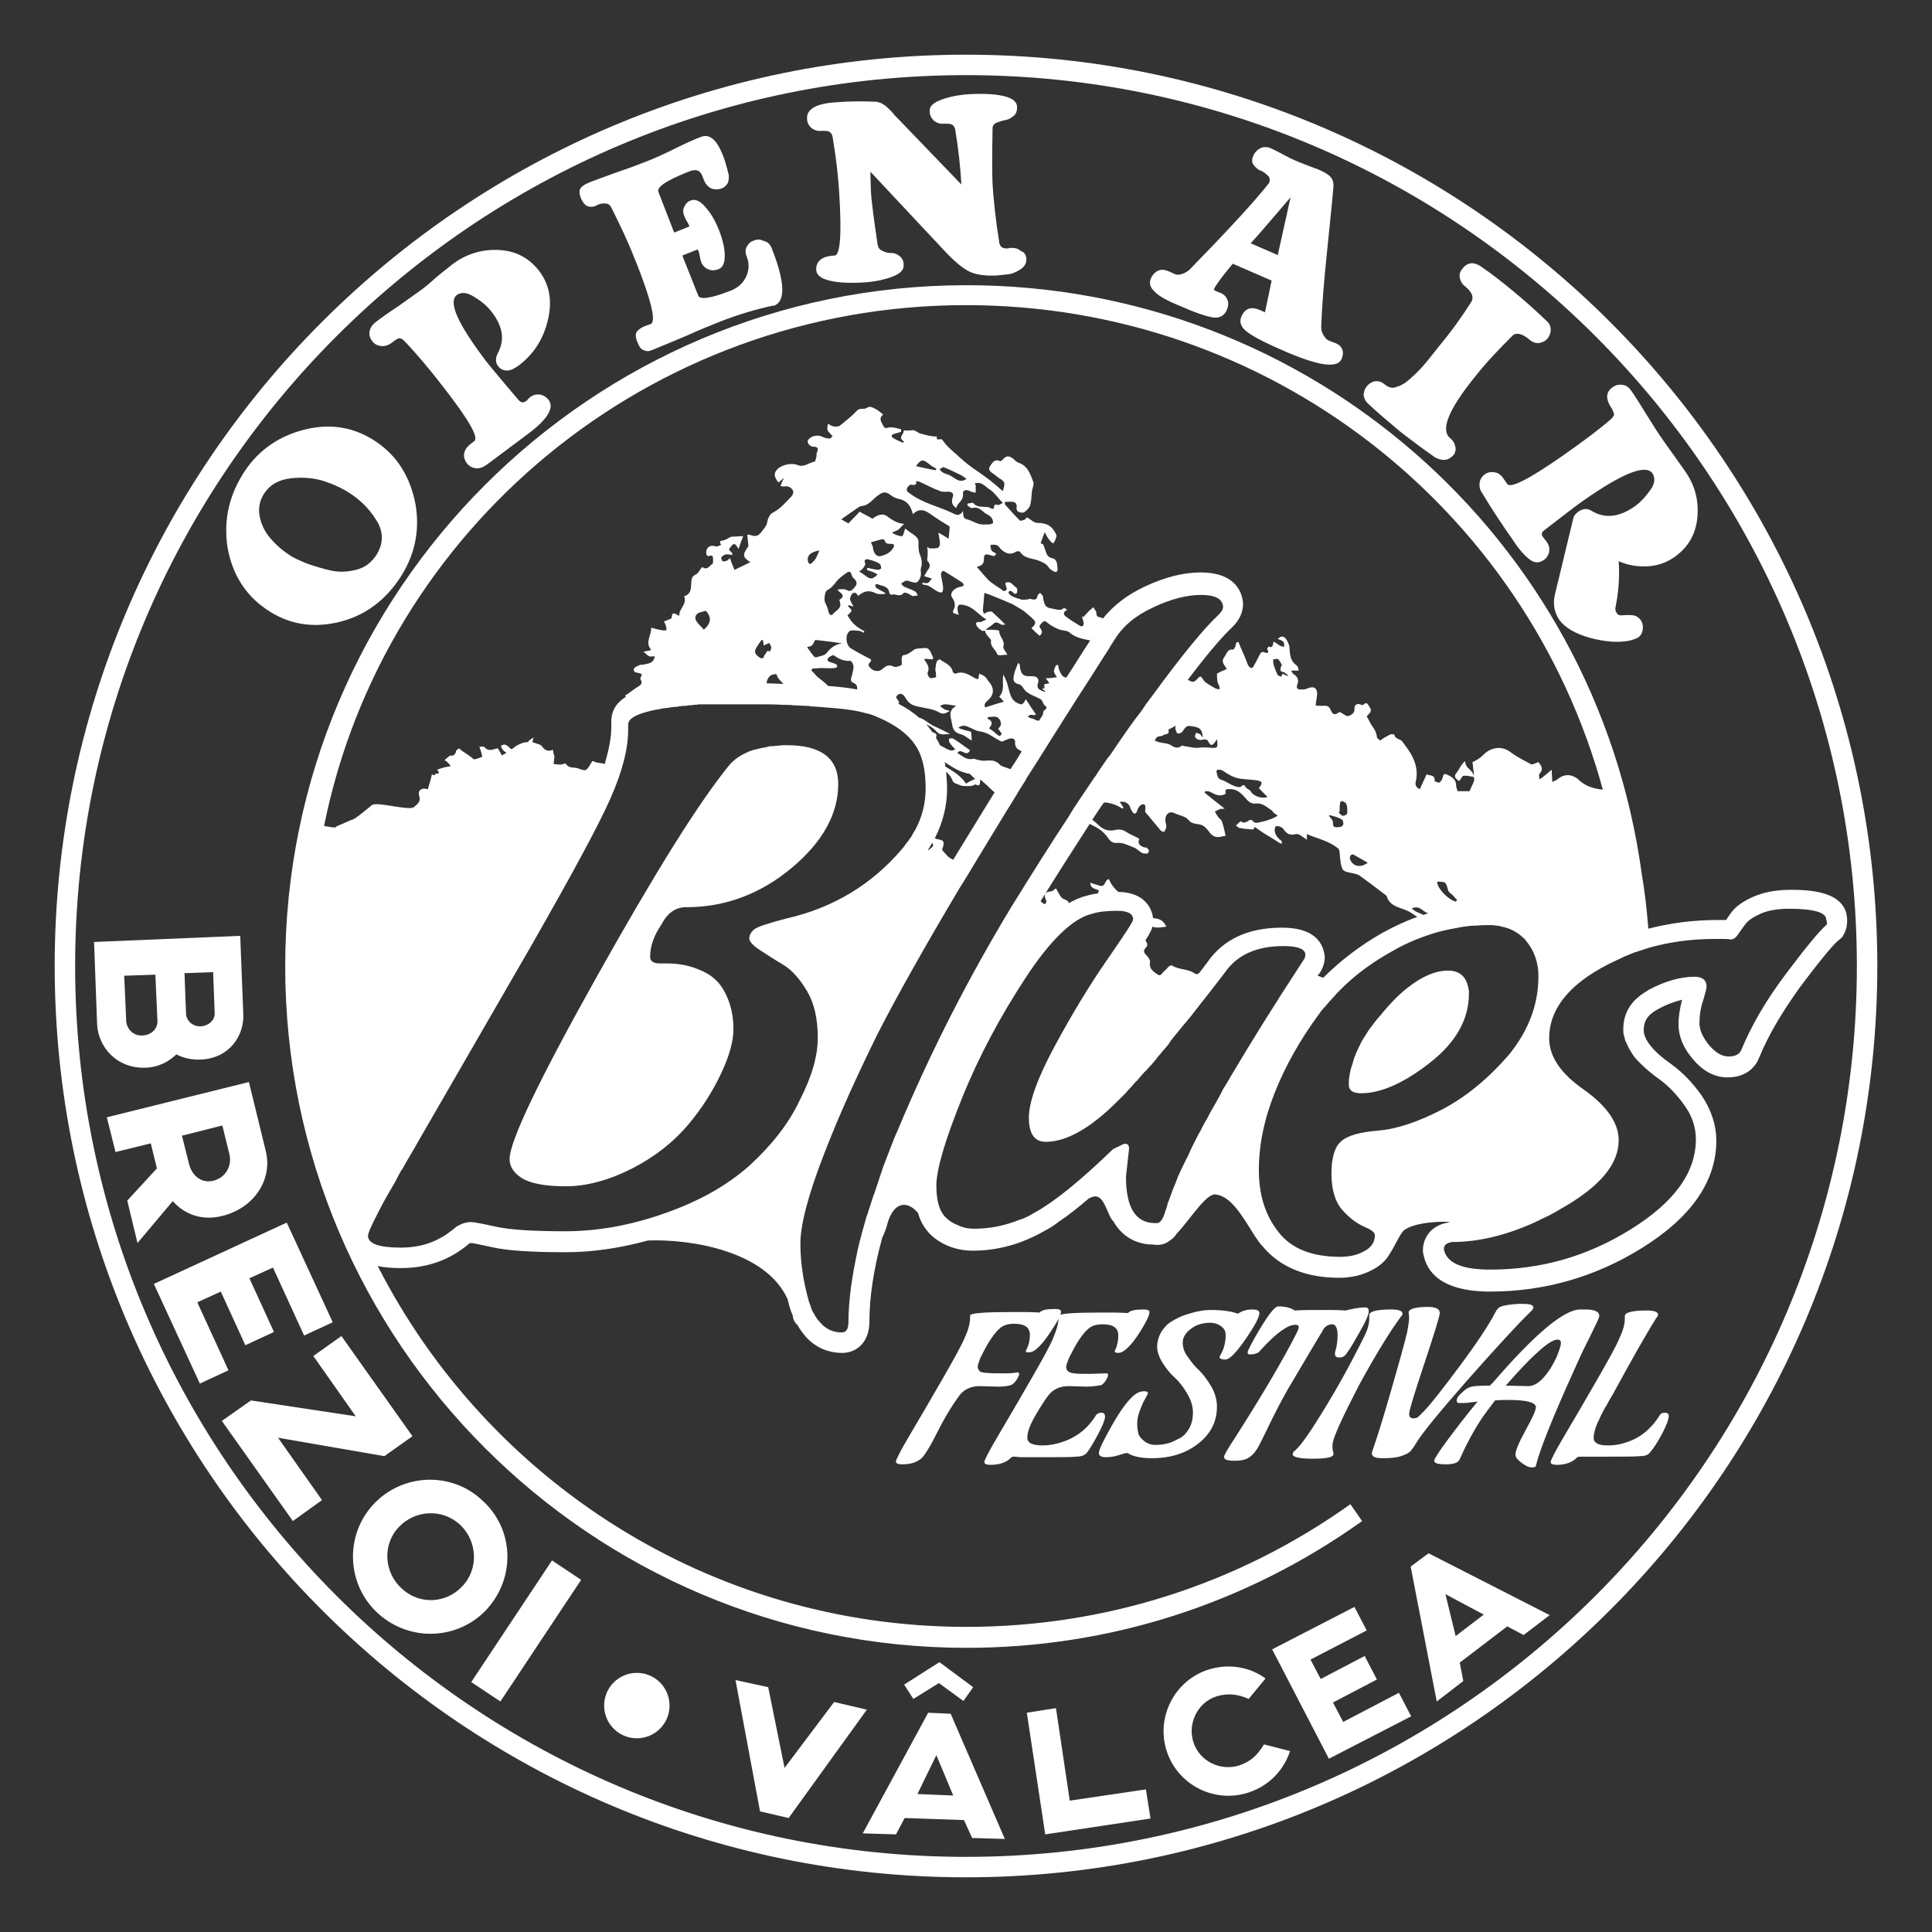
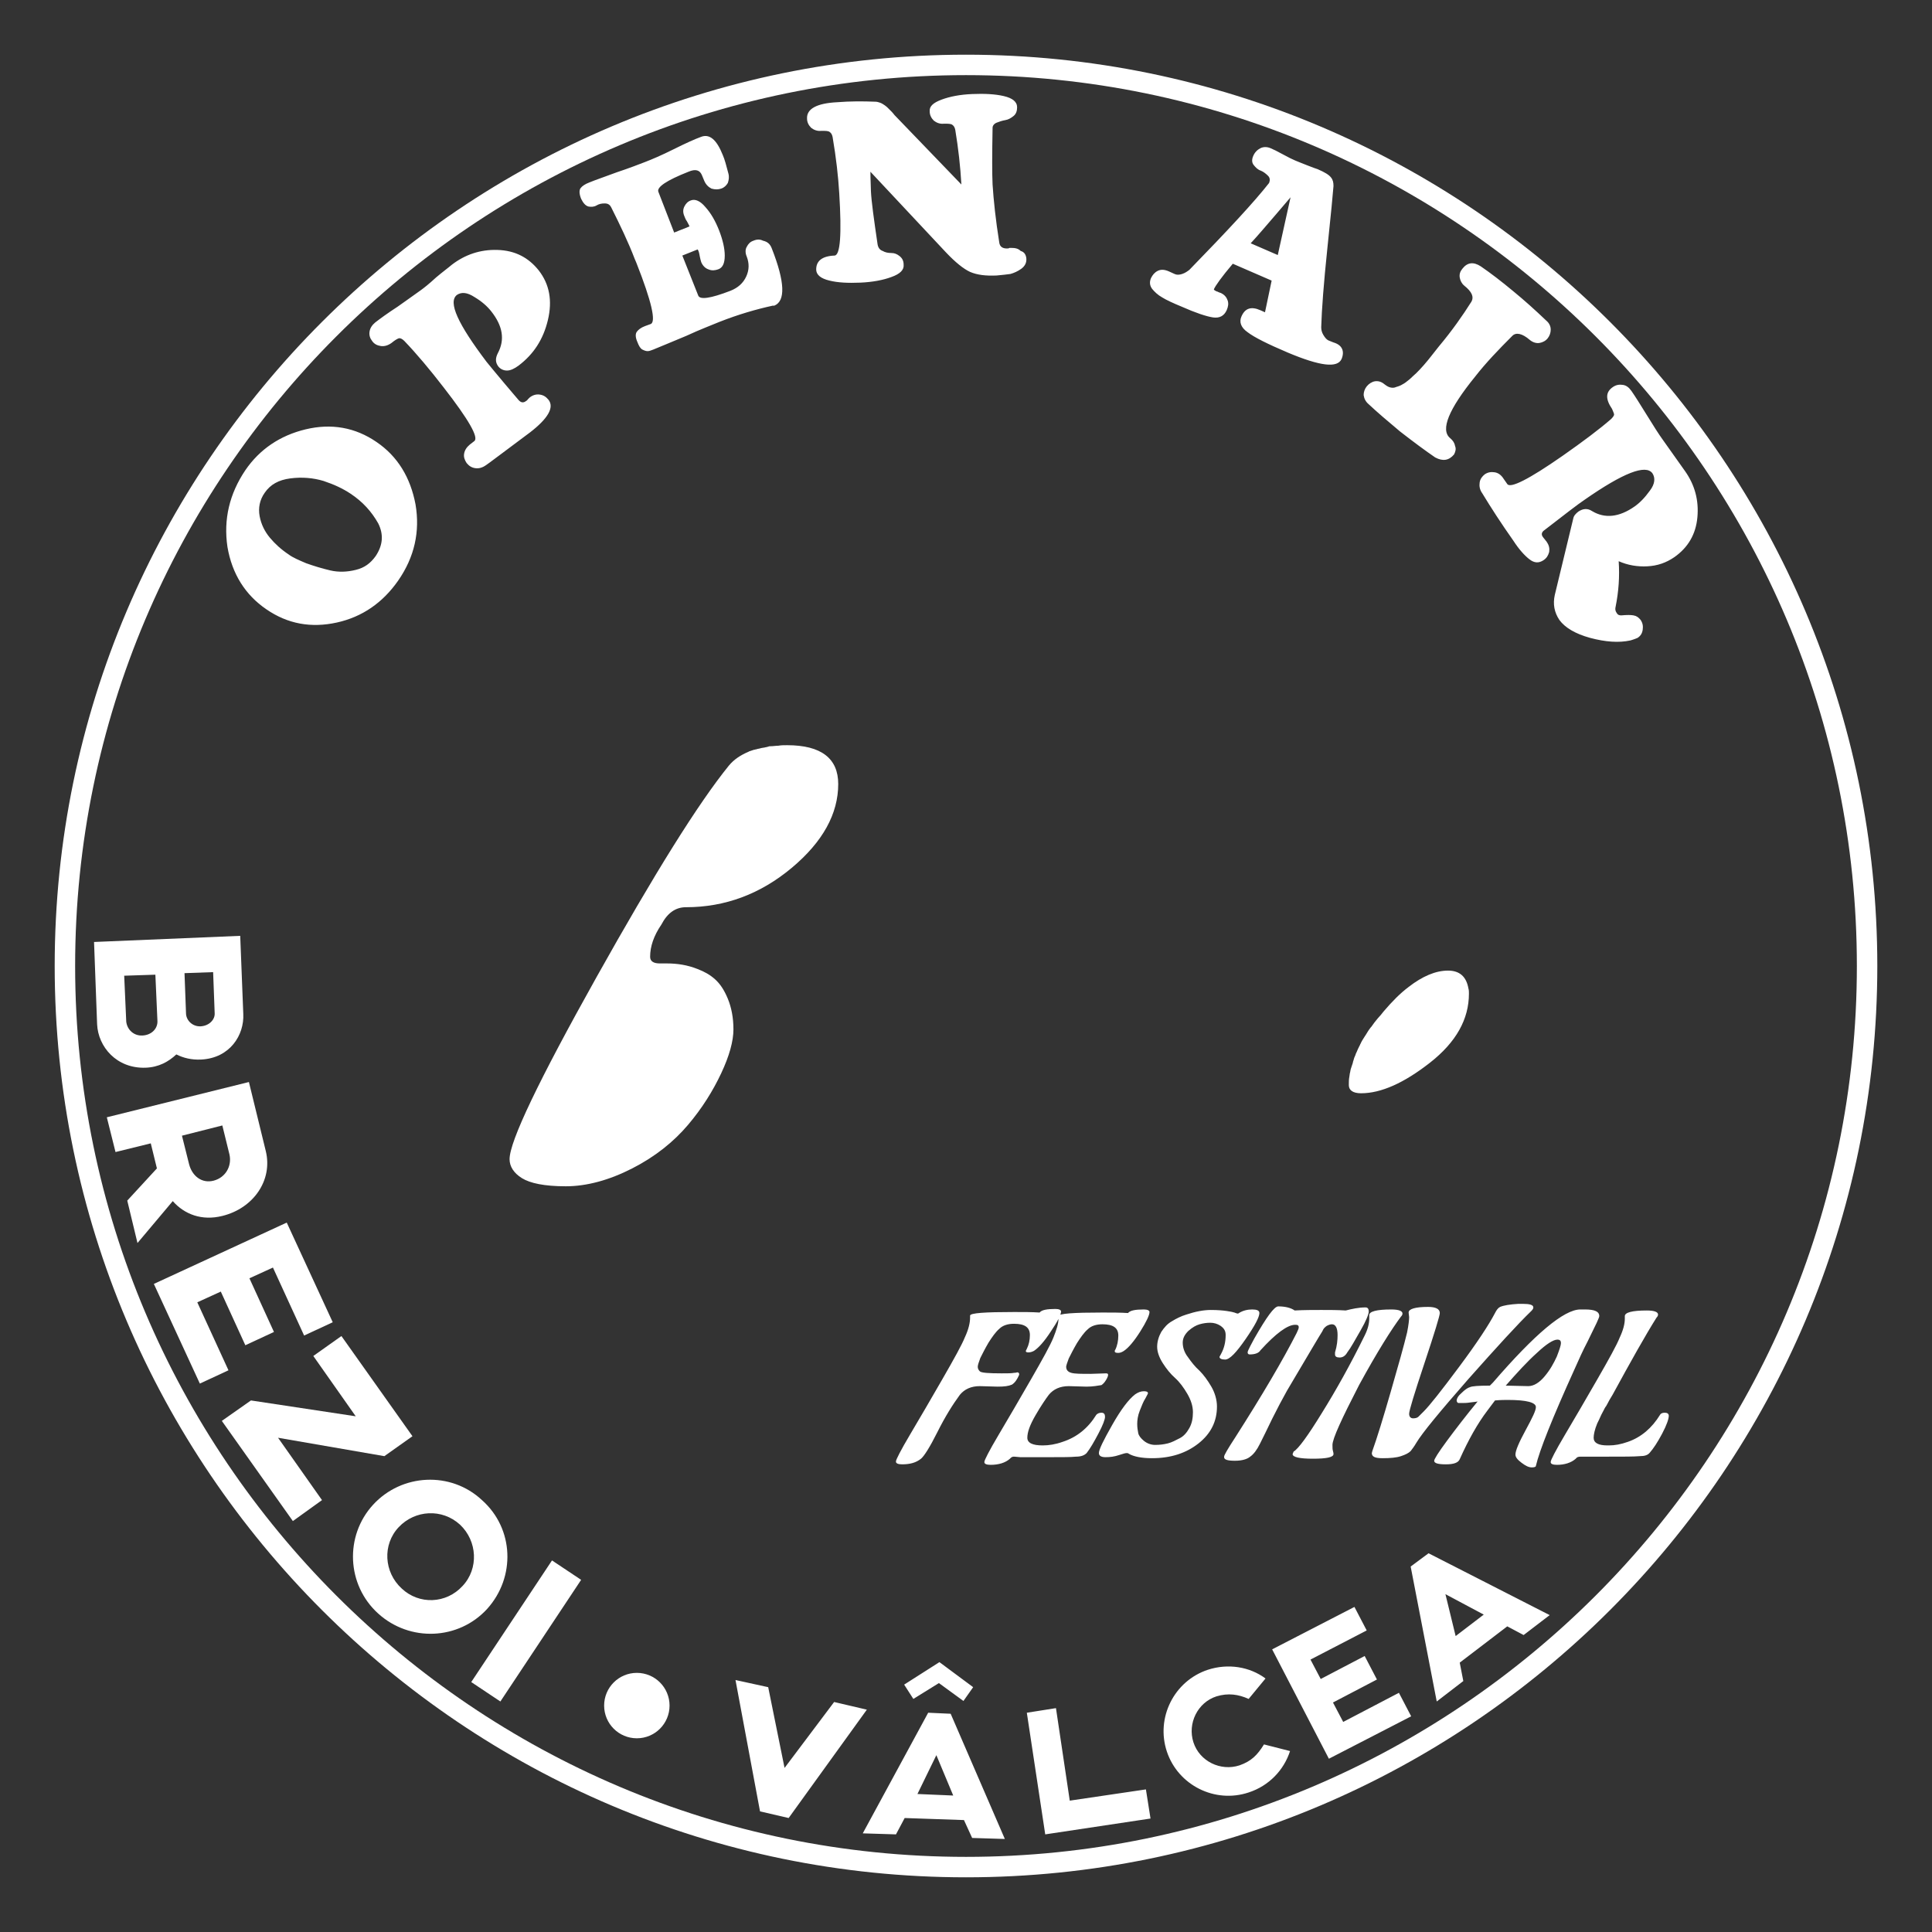
<svg xmlns="http://www.w3.org/2000/svg" width="200" height="200" viewBox="0 0 378 378">
  <rect x="0" y="0" width="378" height="378" fill="#333333" stroke="none" />
  <style>.st0{fill:#fff}</style>
  <path d="M48 92c2.8-4.1 6.8-6.8 11.8-8s9.7-.4 13.9 2.5c4.1 2.8 6.6 6.9 7.6 12.2.9 5.3-.2 10.3-3.4 14.9-3 4.3-7 7.1-12 8.2s-9.6.3-13.8-2.6c-4.1-2.8-6.7-6.9-7.6-12.2-.8-5.4.4-10.4 3.5-15zm20.6 4.6c-1.5-1-3.2-1.8-5.3-2.5-2-.6-4.2-.8-6.5-.5s-3.9 1.2-5 2.8c-1 1.4-1.3 3-1 4.6s1 3 2 4.2 2.2 2.3 3.7 3.3c.8.6 2 1.1 3.4 1.7 1.4.5 3 1 4.7 1.4s3.4.3 5-.1c1.7-.4 2.9-1.3 3.9-2.7 1.4-2.1 1.6-4.2.5-6.4-1.3-2.3-3-4.2-5.4-5.8zm36.8-43.7c2.1 2.7 2.7 5.9 1.8 9.7s-2.8 6.7-5.7 8.9c-.8.6-1.6 1-2.3 1s-1.3-.3-1.7-.8c-.6-.8-.6-1.6-.1-2.6 1.4-2.6 1-5.3-1.3-8.2-.8-1-1.8-1.9-3.3-2.8-1.4-.9-2.5-1-3.4-.4-1.8 1.4.2 5.7 5.8 13.1.8 1 1.9 2.3 3.4 4.1s2.4 2.8 2.8 3.3c.5.6 1 .7 1.6.2.1 0 .2-.2.3-.3l.3-.3c.6-.5 1.3-.7 2-.6s1.2.4 1.7 1c1.2 1.5-.1 3.7-3.6 6.4-5.5 4.1-8.4 6.3-8.6 6.4-.7.5-1.4.7-2.1.6s-1.2-.4-1.7-1c-.4-.6-.6-1.2-.5-1.8.1-.7.5-1.3 1.1-1.8l.9-.7c.9-.7-1.1-4.2-6-10.5-2.7-3.5-5.3-6.6-7.7-9.1-.4-.4-.8-.6-1.1-.5s-.8.4-1.4.9c-.7.5-1.4.7-2.1.6s-1.3-.4-1.7-1c-.4-.5-.6-1.1-.5-1.8s.5-1.3 1.1-1.8c.9-.7 2.4-1.8 4.4-3.1 2-1.4 3.5-2.5 4.5-3.2.7-.5 1.7-1.3 3-2.5 1.3-1.1 2.4-1.9 3.1-2.5 2.6-2 5.6-3 8.9-2.9 3.5.1 6.1 1.5 8.1 4zm45.6-4.3c2.6 6.6 2.7 10.3.5 11.2h-.3c-3.2.7-6.7 1.7-10.5 3.2-1.4.6-3.6 1.4-6.4 2.7-2.9 1.2-5 2.1-6.5 2.7-.5.2-.8.3-1.1.3s-.6-.1-1-.3-.7-.7-1-1.5c-.4-.9-.4-1.6-.1-2s.8-.8 1.6-1.1l1.1-.4c1.1-.4.2-4.4-2.8-12l-.3-.7c-1.3-3.4-2.9-6.7-4.6-10.1-.3-.6-.7-.8-1.3-.8s-1.1.1-1.6.4-1.1.3-1.6.2c-.6-.2-1-.7-1.4-1.5-.4-1-.4-1.7-.1-2.1s.9-.8 1.7-1.1c1.2-.5 3-1.1 5.4-2 2.4-.8 4.2-1.5 5.5-2s3.2-1.3 5.6-2.5 4.2-2 5.3-2.4c1.7-.7 3.1.5 4.3 3.5.4.9.7 2.1 1.1 3.6.2.7.1 1.3-.1 1.9-.3.5-.7.9-1.3 1.1s-1.2.2-1.9 0c-.6-.3-1.1-.8-1.4-1.5l-.5-1.2c-.4-.9-1.2-1.2-2.6-.6-4.3 1.7-6.2 3-5.9 3.9l3.1 8 3-1.2c-.1-.3-.3-.6-.5-1-.3-.4-.4-.8-.5-1-.3-.7-.3-1.3 0-1.9s.7-1 1.3-1.2c.8-.3 1.8.1 2.8 1.3 1.1 1.2 2 2.8 2.7 4.6s1.1 3.5 1.1 4.9c0 1.5-.4 2.4-1.3 2.7-.6.2-1.2.3-1.9 0-.6-.2-1.1-.7-1.4-1.4-.1-.3-.2-.7-.3-1.2-.1-.6-.2-1-.4-1.3l-3 1.2 3.1 7.8c.3.9 2.4.6 6.3-.9 1.5-.6 2.5-1.5 3.1-2.8s.6-2.6.1-3.9c-.3-.7-.3-1.4 0-1.9.3-.6.7-1 1.3-1.2.7-.3 1.3-.3 1.9 0 .9.2 1.4.7 1.7 1.5zm49.8 1.9c.1.9-.3 1.6-1 2.1s-1.4.8-2.1 1c-.7.1-1.6.2-2.7.3-2.1.1-3.8-.1-5.2-.7-1.3-.6-2.9-1.9-4.7-3.8l-14.8-15.8c0 1.6.1 2.9.1 3.8.1 2.1.6 5.6 1.3 10.4.1.6.4 1.1 1 1.3.5.3 1.1.4 1.7.4s1.1.2 1.6.6.8.9.8 1.7c.1 1-.7 1.8-2.4 2.4-1.6.6-3.7 1-6.1 1.1s-4.4 0-6-.4c-1.7-.4-2.5-1.1-2.6-2-.1-1.8 1.1-2.8 3.6-2.9 1.1-.1 1.4-4.1.9-12.2-.2-3.3-.6-6.9-1.3-11-.1-.5-.3-.8-.6-1s-.8-.2-1.6-.2c-.8.1-1.5-.2-2-.6-.5-.5-.8-1.1-.8-1.8-.1-1.9 1.9-3 5.9-3.2 2.5-.2 5-.2 7.5-.1.3 0 .6.1.9.2s.6.3.9.5.5.4.7.6l.7.7c.3.3.4.5.5.6l13.1 13.6c-.2-3.5-.6-7.1-1.2-10.7-.1-.5-.3-.8-.6-1s-.8-.2-1.6-.2c-.8.1-1.5-.2-2-.6-.5-.5-.8-1.1-.8-1.8-.1-1 .7-1.7 2.3-2.3s3.6-1 6-1.1 4.5 0 6.2.4 2.6 1.1 2.6 2.2c0 .7-.2 1.3-.7 1.7s-1 .7-1.6.8-1.2.3-1.7.5-.8.6-.8 1c-.1 5.3-.1 9 0 11.1.2 3.1.6 6.9 1.3 11.3.1.9.7 1.3 1.8 1.2l.2-.1h.3c.8 0 1.4.1 1.9.6.7.2 1 .7 1.1 1.4zm61.7 19.7c-.8 1.9-4.3 1.4-10.5-1.2-4-1.7-6.6-3-7.9-4-1.3-.9-1.7-2-1.2-3.1.7-1.6 1.9-2 3.7-1.2l.9.4 1.3-6.2-7.6-3.3c-2.2 2.6-3.4 4.3-3.7 5 0 .1.1.2.5.4.1 0 .3.1.5.2s.4.1.5.2c.6.3 1 .8 1.2 1.4s.1 1.2-.2 1.9c-.5 1.1-1.4 1.6-2.7 1.4s-3.4-.9-6.1-2.1c-1.7-.7-3-1.3-3.8-1.8-.9-.5-1.5-1.1-2-1.7-.5-.7-.5-1.4-.2-2.1.3-.6.7-1.1 1.3-1.4s1.3-.3 2.2.1l1.1.5c.4.2.9.2 1.5 0s1-.5 1.4-.8c7.5-7.7 12.7-13.3 15.6-17 .2-.5.2-1-.2-1.4s-.9-.8-1.4-1c-.6-.2-1-.6-1.4-1.1s-.4-1.1-.1-1.8.8-1.2 1.4-1.5 1.3-.3 2 0c.5.2 1.3.6 2.4 1.2s1.9 1 2.4 1.2c.7.3 1.5.6 2.5 1s1.6.6 1.9.7c1.4.6 2.2 1.1 2.6 1.6s.5 1 .5 1.7c-.1 1.4-.5 5.5-1.2 12.2s-1.1 11.9-1.2 15.4c0 .5.1 1 .4 1.5s.6.9 1 1.1l1 .4c1.7.5 2.2 1.7 1.6 3.2zM250 49.9l2.5-11.3c-.1.1-1 1.2-2.9 3.4s-3.5 4.1-4.9 5.6l5.3 2.3zm34.5 39c-1 1.2-2.2 1.4-3.7.6-1.9-1.3-4.2-3-6.9-5.1-2.4-2-4.5-3.8-6.1-5.3-.6-.5-.9-1.1-1-1.8 0-.6.2-1.2.6-1.7s1-.9 1.6-1c.7-.1 1.3.1 1.9.6.4.3.7.5 1.1.6s.8.1 1.2-.1c.4-.1.9-.3 1.2-.5.4-.2.8-.5 1.4-1 .5-.5 1-.9 1.3-1.2.4-.4.9-.9 1.5-1.6s1.1-1.3 1.4-1.7.8-1 1.5-1.9c2.6-3.1 4.7-6.1 6.4-8.8.5-.9.1-1.9-1.4-3.1-.5-.4-.8-1-.9-1.6-.1-.7.1-1.2.5-1.7 1-1.3 2.2-1.4 3.6-.5 1.9 1.3 4 2.9 6.4 4.9 2.2 1.8 4.3 3.7 6.4 5.7.6.5.9 1.1.9 1.8 0 .6-.2 1.2-.6 1.7s-1 .8-1.6.9-1.3-.1-1.9-.6c-1.5-1.3-2.7-1.5-3.4-.8-2.7 2.7-5.2 5.3-7.3 8-5.2 6.4-6.8 10.4-4.9 12 .6.5.9 1 1 1.6.2.5.1 1-.2 1.6zm34.5 36.4c-2.3.5-4.9.3-7.9-.5-2.9-.8-4.9-2-6-3.5-1-1.5-1.3-3.1-.9-4.9l3.6-14.9c.1-.6.5-1 1-1.4.9-.6 1.8-.7 2.7-.1 2.5 1.5 5.3 1.2 8.3-.9 1-.7 2-1.7 3-3.1 1-1.3 1.1-2.5.5-3.4-1.3-1.8-5.7-.1-13.3 5.2-1.2.8-3.8 2.8-7.8 5.9-.6.4-.7.9-.3 1.4.1.1.2.3.4.5.1.2.3.3.3.4.5.7.6 1.3.5 2-.2.7-.5 1.2-1.1 1.6-.9.6-1.8.6-2.8-.2-.9-.7-2-1.9-3.1-3.6-2.4-3.4-4.4-6.5-6.1-9.3-.5-.7-.6-1.4-.5-2.1s.5-1.2 1-1.6c.6-.4 1.2-.5 1.9-.4s1.3.5 1.8 1.3l.7 1c.6.9 4.2-.9 10.8-5.5 4-2.8 7.2-5.2 9.5-7.2.4-.4.6-.7.6-.9s-.2-.6-.4-1.1c-1.3-1.9-1.3-3.3.2-4.3.6-.4 1.2-.5 1.9-.4s1.2.5 1.7 1.2c.7 1 1.7 2.6 3 4.7s2.3 3.7 3.1 4.8c.5.7 1.2 1.7 2.2 3.1s1.7 2.4 2.2 3.1c1.9 2.7 2.7 5.7 2.4 9s-1.8 5.9-4.5 7.8c-1.6 1.1-3.3 1.7-5.3 1.8-1.9.1-3.8-.2-5.6-1 .2 3 0 5.9-.6 8.9-.1.4-.1.8.2 1.2.2.4.5.5.9.5 1.1-.1 1.9-.1 2.4 0 .6.1 1 .4 1.4.9.4.6.5 1.2.4 1.9s-.4 1.2-1 1.6c-.7.3-1.1.4-1.4.5zM28.5 208.9c-5.7.2-9.3-4.1-9.5-8.5l-.6-16.1 28.6-1.2.6 15.3c.2 4.1-2.6 8.6-8.2 8.9-1.9.1-3.5-.3-4.9-1-1.5 1.4-3.4 2.5-6 2.6zm-.6-6.3c1.8-.1 3-1.4 2.9-2.9l-.4-9-6.1.2.4 9c.2 1.6 1.5 2.8 3.2 2.7zm8.2-12.2.3 8c.1 1.3 1.3 2.5 2.9 2.4s2.8-1.3 2.7-2.6l-.3-8-5.6.2zm-11.2 44.5 5.8-6.3-1.2-4.9-6.9 1.7-1.7-6.8 27.8-6.9s2.5 10.2 3.3 13.5c1.4 5.7-2.4 11.2-8.5 12.7-4 1-7.4-.3-9.7-2.9l-6.9 8.2-2-8.3zm10.7-12.7 1.4 5.6c.6 2.3 2.5 3.8 4.8 3.2s3.6-2.8 3.1-5.1l-1.4-5.7-7.9 2zM53.4 248l-4.6 2.1 4.8 10.5-5.6 2.6-4.8-10.5-4.6 2.1 6.1 13.3-5.6 2.6-9-19.5 26-12 9 19.5-5.6 2.6-6.1-13.3zm3.9 49.6L43.4 278l5.7-4 20.5 3.1-8.3-11.8 5.5-3.9L80.7 281l-5.5 3.9-20.8-3.6 8.6 12.2-5.7 4.1zm38 17.2c-5.6 6.1-15.1 6.5-21.3.9s-6.6-15.2-1-21.3 15.2-6.6 21.3-.9c6.3 5.6 6.6 15.1 1 21.3zm-4.8-4.5c3.2-3.4 2.9-8.8-.5-12-3.5-3.2-8.8-2.9-12 .5s-2.9 8.8.6 12c3.4 3.2 8.7 3 11.9-.5zm23.2-1.2-15.8 23.8-5.7-3.8 15.8-23.8 5.7 3.8zm55.9 25.4-15.3 21.2-5.6-1.3-4.8-25.7 6.4 1.4 3.2 15.8 9.7-12.9 6.4 1.5zm19 21.6-11.6-.4-1.7 3.2-6.5-.2 12.8-23.6 4.4.2 10.6 24.5-6.4-.2-1.6-3.5zm-.1-23.3-4.8-3.5-5 3.1-1.8-2.8 6.9-4.4 6.6 4.9-1.9 2.7zm-2 18.5-3.3-7.9-3.7 7.6 7 .3zm37.7-1.2.9 5.7-20.6 3.1-3.6-23.8 5.7-.9 2.7 18.1 14.9-2.2zm28.2-7.5c-1.2 3.7-4.1 6.8-8.1 8.1-6.6 2.2-13.8-1.4-16-8s1.4-13.8 8-16c4-1.3 8.2-.6 11.3 1.7l-3.3 4c-2-.9-4-1.2-6.3-.5-3.7 1.2-5.7 5.3-4.5 9s5.3 5.7 9 4.5c2.3-.8 3.5-2 4.8-4.1l5.1 1.3zm4-17.9 2 3.8 8.6-4.5 2.4 4.6-8.6 4.5 2 3.8 10.9-5.7 2.4 4.6-16.1 8.3-11.1-21.4 16.1-8.3 2.4 4.6-11 5.7zm38.5-6.5-9.3 7.1.7 3.6-5.2 4-5.1-26.4 3.5-2.6 23.7 12.1-5.1 3.9-3.2-1.7zm-4.6-2.3-7.5-4 2 8.2 5.5-4.2z" class="st0" />
  <path d="M189 367.3c-98.3 0-178.3-80-178.3-178.3S90.7 10.7 189 10.7s178.3 80 178.3 178.3-80 178.3-178.3 178.3zm0-352.6C92.9 14.7 14.7 92.9 14.7 189S92.9 363.3 189 363.3 363.3 285.1 363.3 189 285.1 14.7 189 14.7z" class="st0" />
  <path d="M283.3 189.9c-2.4 0-5 1.1-7.7 3.2-1.6 1.2-3.2 2.8-4.9 4.8-.4.5-.7.9-1.1 1.3-.5.6-.9 1.1-1.3 1.7l-.1.1c-.4.5-.7 1-1 1.5-.1.1-.1.2-.2.3-.3.5-.6.9-.8 1.4-.1.1-.1.3-.2.4-.2.4-.4.8-.6 1.3-.1.2-.2.4-.2.5-.2.4-.3.7-.4 1.1-.1.2-.1.5-.2.7l-.3.9c-.1.3-.1.6-.2.9 0 .2-.1.5-.1.7-.1.5-.1 1-.1 1.6 0 1 .8 1.6 2.4 1.6 3.9 0 8.4-2 13.5-6s7.6-8.5 7.6-13.5c0-.3 0-.7-.1-1-.4-2.3-1.7-3.5-4-3.5zm-149.1-12.4c7.7 0 14.6-2.6 20.7-7.7s9.1-10.6 9.1-16.4c0-5-3.3-7.6-10-7.6-.6 0-1.2 0-1.7.1-.5 0-1 .1-1.5.1-.2 0-.4 0-.5.1-.2 0-.3.1-.5.1-.3.1-.7.1-1 .2s-.6.1-.8.2c-.2 0-.3.1-.5.1l-.9.3c-.1 0-.1.1-.2.1-1.6.7-2.8 1.5-3.8 2.7-6 7.4-14.6 21.2-25.9 41.4s-17 32.1-17 35.6c0 1.4.8 2.7 2.4 3.7s4.4 1.6 8.6 1.6c4.1 0 8.5-1.2 13-3.5s8.1-5.2 10.9-8.5 4.9-6.7 6.5-10.1 2.4-6.3 2.4-8.6-.4-4.3-1.1-6-1.5-2.9-2.5-3.8-2.1-1.5-3.4-2c-2-.8-4-1.1-6-1.1h-1.4c-1.2 0-1.9-.4-1.9-1.3 0-2 .7-4.1 2.2-6.3 1.2-2.3 2.8-3.4 4.8-3.4z" class="st0" />
-   <path d="M350.3 174.1c-2.6 0-4.9.4-6.9 1.2-2.2.9-3.8 2-4.8 3.4-.3.4-.6.9-.9 1.3H336c-4.7 0-9.2.6-13.5 1.7-.3-3.8-.7-7.3-1.3-10.8-9-65.8-65.2-115.1-132.1-115.1-73.5 0-133.3 59.8-133.3 133.3s59.8 133.3 133.3 133.3c28 0 54.7-8.6 77.4-24.8l-2.3-3.3c-22 15.7-48 24-75.1 24-50.2 0-93.8-28.7-115.2-70.6 1.3.3 2.9.4 4.6.4 5.1 0 9.6-1.6 13.3-4.8.2-.1.3-.1.4-.1.3 0 1.2.2 4 .8 3 .7 7.8 1 14.5 1 5.2 0 10.6-.8 16.1-2.3 8.5-.3 23.1 2.1 27.3 11.5l.3 1.2c.2.7.4 1.3.7 2 .1.9.5 1.5.9 1.8.5.9 1.1 1.7 1.8 2.5 1.9 2 4.3 3 7 3 2.6 0 5.3-1.9 5.3-6.1 0-4.7.8-10.2 2.5-16.4.4-.9.8-1.8 1-2.7 1.2-4.4 3.9-4.7 6-2.2.6 2.1 1.7 3.7 3.2 4.9 2.2 1.7 4.8 2.5 7.5 2.5 4.9 0 9.6-1.3 14.1-3.9.8-.4 1.6-.9 2.4-1.5.1-.1.2-.2.4-.3 1.8-1.2 3.7-2.7 5.8-4.5.6-.3 1.1-.5 1.5-.4 1.7.2 2.3 4 3.3 4.8 2.2 3.9 5.7 4.6 7.8 4.6 1.2.2 2.3 0 3.3-.8.5-.3.9-.7 1.3-1.3 2.9-3.1 5.8-8 7.7-7.7 3.1.4 5.3 4.5 7.6 8.1.4.6.8 1.2 1.2 1.7l.3.3c.3.3.5.6.8.9l.1.1c3.3 3.4 8.1 5.2 14.1 5.2 2.4 0 4.6-.5 6.6-1.6 1.7-.9 2.7-2 3.3-3.1.8-1.1 2-3.9 2.8-4.6 2.1-1.6 7.5-1.8 9-1.6l-.4.1c-3.6.6-4.9 3.3-4.9 5.4v.4l.1.4c.6 3.3 3.3 7.3 13.1 7.3 10.6 0 20.6-2.9 29.6-8.5 9.7-6 14.6-13.1 14.6-21 0-3.1-1-6.1-2.9-8.9-1.7-2.4-3.7-4.5-5.8-6l-.1-.1c-3.5-2.4-5.4-4.8-5.4-6.6 0-1.3.3-2.8 2.7-4.1 1.6-.9 3.2-1.5 4.8-1.9-.4 1.6-.7 3.2-.7 4.8 0 2.3.9 4.6 2.8 6.8 2 2.4 4.3 3.6 6.8 3.6 4.1 0 5.7-2.6 6.1-3.7l.1-.2c1.7-4.2 4.4-8.8 8-13.8 4.9-6.5 6.8-8.6 7.6-9.2l.6-.5.4-.7c.4-.7.6-1.6.6-2.5.1-6.1-8.1-6.1-11.1-6.1zM189 59.7c59 0 109.5 39.5 124.6 94.8-1.7-.2-3.5-.6-5-2.2-.1 0-.1-.1-.2-.1-1.2-.8-2.5-.7-3.6.2-.3.3-.8.4-1.1.6 0-.8-.1-1.4-.1-2.4-.7.6-1.2 1-1.7 1.4-.2.2-.5.3-.7.5 0-.4-.2-.9 0-1.1.9-1 .3-1.6-.2-2.3-.6.2-1.2.6-1.5.4-1.3-.7-2.7-1.4-3.9-2.3-1.8-1.4-4-1-5.5.6-.5.5-1.3 1-2 1.3l.3 2.7-.3-.6c-.2-.3-.4-.5-.7-.8-.2-.2-.4-.3-.5-.6-.2-.3-.2-.6-.3-.9-.3.3-.6.7-.8 1s-.4.7-.6 1c-.8.9-.7 1.3.3 1.9.3-.3.5-.9.8-1 .7-.1 1.4.1 2 .2.1 0 .2.6.1.8-.3.8-.7 1.5-.9 2h-2.3c-.1-.3-.3-.7-.3-1.1 0-1.2-.8-1.7-1.7-2.1-.5-.3-.8-.2-.9.4-.1.4-.3.9-.7 1.1-.1.1-.9-.2-.9-.3.1-1.3-1-1-1.6-1.3-.4 1-.9 1.9-1.3 2.9-.7-.3-1-.8-.8-1.5.4-1.6.1-3.2-.5-4.5-.5-1.2-1.4-2.3-2.2-3.4-.3-.4-1.4-.4-1.5-1.3 0 0-.6-.1-.8 0-.6.3-1.3.7-2 1.2-.1-.2-.6-.4-.6-.7-.1-.9-.5-1.6-1.1-2.4-.3-.4-.5-1.1-.9-1.6 0 0 .2-.3.3-.4.5-.4.7-.9.3-1.4-.3-.4-.5-1.3-1.3-.5-.1.1-.4 0-.6-.1-.7-.2-1.1.2-1.1.8.1 1-.7 1.3-1.2 1.5-.4.1-1-.5-1.7-.8-.9.6-1.3.7-1.8-.5-.4-.9-1-.7-1.7-.7-.4 0-.9 0-1.2-.1.1-.9.3-1.6.3-2.3 0-1.2-.8-1.5-1.9-1-.4.2-.9.2-1.4.2-.6 0-.8-.4-.6-.9.4-.9.1-1.6-.7-2.1-.2-.1-.3-.4-.5-.7h1.5c-.1-.3-.1-.8-.4-1-1.2-.8-1.3-2-1.4-3.2 0-.8-.3-1.4-.7-2-.4-.5-.9-.7-1.6 0 .4.2.9.3 1.1.6.2.2.1.6.2.9-.3 0-.5 0-.7-.1-.4-.2-.8-.5-1.4-.9-.2.6-.1 1.4-1 1l-.3.4c.5.9.1 1-.6.7-.2-.1-.5 0-.6.1-.5.8-.8 1.6-1.3 2.4-.1.2-.3.6-.5.6s-.5-.2-.6-.4c-.2-.3-.3-.6-.4-.9-.5-1.3-1.1-2.5-1.6-3.8-.1 0-.3.1-.4.1-.1.3-.1.5-.2.8-.1.2-.3.6-.4.6-1.2-.2-1.3.9-1.8 1.5-.7 1 .2 1.6.5 2.3-.7.3-1.4.6-1.9.9 0 .5 0 1 .1 1.5 0 .3.2.5.3.8.1.2.1.5.1.8-.3-.1-.5-.1-.8-.2l-1.5-.9c-.3-.2-.6-.4-.8-.7-.6-.9-.6-1-1.4-.1-.2.2-.5.4-.7.4s-.5-.1-1-.4c4.6-6.1 7.3-9 8.7-10.3l.1-.1c1.3-1.3 2-2.8 2-4.4v-.2c-.1-1.4-.9-6-8.3-6-3.3 0-7 .9-11 2.8-3.4 1.6-6.1 3.7-8.1 6.2-.2-.1-.4-.2-.5-.2-.6-.1-.8-.3-.8-.9 0-.4-.4-.7-.6-1.1-.3.3-.6.5-.9.8-.4.4-.7.8-1 1.1-.1 0-.2-.1-.3-.1l.3 1.2c.1.5-.2.9-.6.7-1-.6-2-1.2-2.9-1.9-.5-.4-.5-.9.3-1.3-.3-.2-.6-.4-.7-.3-.7.6-1.4.2-2.1.1-1.4-.2-1.6-.5-1.9-2 0-.2 0-.4-.1-.5-.1-.2-.3-.4-.5-.6-.2.2-.4.3-.5.5-.1.9-.6.9-1.3.7-.3-.1-.5.1-.8.1-.4 0-.8.1-1.1 0-.7-.2-1.3-.4-1.9-.7-.2-.1-.4-.4-.6-.6 0-.1.2-.4.2-.4.2 0 .5.1.6.2.3.5.7.5.9.1.1-.2 0-.8-.1-.9-.7-.4-1.1-1.4-2.1-1-.1.1-.1.2-.1.3.1.4.4.9.2 1.1-.5.6-.9-.1-1.3-.3-.7-.5-1.6-1-2.2-1.6-.8-.8-1.5-1.7-2.3-2.6.9-.2 1.4-.5 1.4-1.4 0-1 .2-1.2 1.2-.9.5.1.9.5 1.2-.3-.3-.2-.7-.3-.9-.6s-.2-.7-.2-1.1c.4 0 .9-.1 1.3.1s.6.7.9.9c.8.7 1.7 1 2.7.4.2-.2.8-.2.9 0 .9 1.4 2.6 1.2 3.9 1.8.6.3 1.2.5 1.6 1.1.2.3.5.6.9.8.6.4 1 .2.9-.5-.1-.8 0-1.8-1.1-2-1-.2-1.1-1.1-1.4-1.9-.3-.7-.1-.8-.8-1 .2-.7.5-1.3.8-2.2.3.6.5 1 .8 1.4.2.3.5.6.8.8.2.1.8-1.3.7-1.6-.8-1.8-1.9-2.4-3.8-2.4-.6 0-1.3-.7-2-1.1-.1.1-.2.4-.5.5s-.8.3-.9.1c-1-1-1.9-2-2.8-3-.1-.1-.1-.4-.1-.6.5 0 1.1-.1 1.6 0s.8.4.7 1.1c-.1.2.1.7.3.8.4.2.9.3 1.2.1.5-.3.9-.8 1.1-1.2.3-.9.3-1.9.4-2.9.1-.6.4-1.2.3-1.7-.6-1.6-1.1-3.3-3-3.9-.3-.1-.6-.4-.9-.7-.9-.7-1.4-.7-2.2.2-.1.1-.4.3-.5.2-1.1-.5-1.5.5-1.9 1-.5.8.2 1.2.8 1.6.3.2.6.5.9.7 1.3.8 1.3.9.8 2.6-.9-.8-1.7-1.5-2.6-2.2-1.4-1.1-2.9-2-4.3-3.1-1.1-.9-2.2-1.9-3.3-2.9-.6-.5-1.1-1.1-1.6-1.8-.3-.5-1.3.4-1.1-.7-.4 0-.8 0-1.2-.1-.7-.1-1.4-.3-2.1-.5-.6-.2-1-.8-1.8-.6-.4.1-1 0-1.4 0 .2.7-1.3 1.4.1 2.2-.1.1-.2.2-.3.2-.7-.3-1.4-.6-2-1-.2-.2-.2-.6.3-.7s.9-.3 1.4-.4V84c-.7-.2-1.4-.4-2.1-.4-.5 0-1 .5-1.4-.3-.3-.7-1-1.4 0-2.2-.6-.5-1.1-.9-1.7-1.2-.5-.2-.9-.5-1.5-.1s-1.4-.1-2 .6c-1 1.1-2.2 2-3.3 2.9-.3.2-.9.2-1.3.1s-.7-.3-1-.5c-.1.5-.2.9-.1 1.2 0 .2.3.5.5.7.1.2.3.3.5.5-.2.2-.4.5-.5.5-.5 0-1-.1-1.4-.3-.9-.5-2.3-.3-2.9.6-.3.4.3 1.3 1 1.3 1.1 0 1 .5.7 1.2-.1.3 0 .6-.1.9s-.2.8-.3.8c-1.1.2-2.1 1.2-3.3.7s-3.1-.1-4 .8-.5 1.7.2 2.6c.2-.1.3-.3.5-.4.2-.2.4-.3.6-.5-.1.3-.3.5-.4.8s-.2.5-.3.8c.2 0 .5.1.7.1.8-.2 1.4.2 1.7.7.3.6-.1 1.1-.6 1.6-1 1-1.9 2.1-3.3 2.8-.6.3-1 1.2-1.1 1.9-.2.9-.8 1.4-1.3 2.1-.8.9-1.5.5-2.3.3-.1 0-.2 0-.3.1.1.6.1 1.2.2 1.7v.5c-1.2 1.7-1.1 2.1.4 3.1-1 .5-2.1 1-3.1 1.5-.3-.7-.6-1.5-.9-2.3-.2.2-.4.4-.6.5-.3.1-.6.2-.8.1s-.3-.6-.3-.7c.2-.3.5-.5.8-.6.4-.1.9 0 1.3.1 0-.1.1-.2.1-.3-.2-.3-.5-.5-.7-.8 1-1.4 1.1-1.4 1.9-.1.3-.9.6-1.7.9-2.5-.7 0-1.5.1-2.3.1-.5.2-.9.5-1.4.7-.5.1-1.2 0-.6.9-.3.1-.7.4-1 .3-1.3-.4-2.1.3-1.9 1.6 0 .1.4.4.5.3.5-.2.8-.1.8.4 0 .4.1 1.1-.2 1.2-.5.3-.9 1.2-1.8.6h-.2c-.3.4-.6 1-1 1.3-.5.3-.9.4-1 1.2-.2 1.1.2 2.6-1.3 3.1-.1 0-.2.2-.1.2.5 1.5-1.1 2.3-1 3.7-.7-.3-1.4-1.1-1.5.4 0 .2-.9.4-1.5.7.1.2.3.5.4.9.1.3.1.6.1.8-.3 0-.6.1-.9 0-.7-.1-1.4-.3-2.1-.5.1 1.5-1.3 2.9 0 4.3-.2.1-.3.2-.4.2-.4.1-.8.1-1.1.2.4.3.7.7 1.1.9.3.1.7 0 1.1 0-.2 1.4-1.2 1.4-2.1 1.6-.2.1-.5 0-.8.1-.4.2-1.1.4-1.2.8-.1.7.6.7 1.1.8.2 0 .3.2.5.3-.1.3-.4.7-.3.9.6.9-.1 1.2-.7 1.6-.8.5-1.5 1.1-2.3 1.6.1.1.1.2.2.2-1.9 1.2-2.9 2.7-2.9 4.9v1.1c0 2.1-.5 4.5-1.3 7.2-.1 0-.1 0-.2-.1-.4-.1-.8-.1-1.3-.2-.4-.1-.7-.3-.9-.3-.4.6-.7 1.3-1.2 1.7-.3.2-1 0-1.4-.2-.8-.4-2 .1-2.6-1-.1-.1-.7.2-1.1.2s-.8-.1-1.3-.1c.1-.5.1-1.1.2-1.6 0 0-.1 0-.1-.1-.1-.3-.2-.8-.2-1.1-1 .4-1.6.1-2.2-.7-.2-.3-.6-.4-1-.5-.2-.1-.4-.2-.7-.2-.2-.2-.1-.4.1-1-.5.3-.9.5-1.1.9-.8 0-1.6.3-2.4.8-.3.2-.5.4-.8.6-.1-.1-.2-.1-.3-.2-.3-.3-.6-.6-1-.7-.2-.1-.5.1-.8.2.1.2.1.5.3.7.2.3.5.5.8.7-.3.2-.6.3-.9.5-.3-.5-.5-.9-.8-1.4-.8.1-1.7.8-2.6-.2-.1-.2-.6-.1-1-.1.1.4.2.6.3.9.1.4.3 1 .2 1.1-.6.2-1.5.6-1.7.4-.8-.8-2-1.3-2.8-2.1-.2.2-.4.3-.6.5 0 .2 0 .4-.2.6-.3.4-.6.4-.9.3-.4.3-.8.6-1.1.9l.1.1c.2.1.3.2.4.3.3.3.5.5.7.8-.4.1-.7.1-1.1.2-.5.1-1 .3-1.6.5.2.2.3.3.3.4s.1.2.1.3c-.5 0-.8.1-.9.4-.2-.1-.4-.1-.5-.2-.2 1-.5 1.9-.8 2.9-.2 0-.3 0-.5-.1-.8-.1-1.5.4-1.2 1.4.4 1.1-.3 1.6-1 2.2-.9.8-7.2-1.1-8.2-.4-.3.2-3.5 3-4 2.9l-3 1.3c0 .4-1.2.1-2.4-.1C75.1 103.5 127 59.7 189 59.7zm96.1 116.4-.3.3c-1.5-.4-3.7-2.7-3.6-3.9 1.7 0 1.7.1 2.1 1.6.1.5.7.8 1.1 1.2.1.2.4.5.7.8zm-34.3 5.4c-6.6 0-11.5 2.3-14.6 6.8-.6.8-1.1 1.5-1.7 2.2-.3.1-.6.1-.7 0-1.3-1-3.1-.7-4.5-1.6-.1-.1-.5.1-.6.2-.3.2-.5.6-.8.8-.5.3-.7 1.3-1.5.7-.7-.5-1.6-1-1.4-2.3.1-.4-.3-1-.7-1.4-.5-.5-.7-.9-.1-1.5.5-.5.2-1-.1-1.4.9-1.4 1.2-2.1 1.4-2.7.1 0 .2.1.3.1.7.2 1.6 0 2.4-.1-.5-1-1.1-1.5-2.1-1.6-.2 0-.4-.1-.5-.1-.2-1.5-1.3-5-6.8-5.1-.7-.6-1.3-1.3-1.7-2.2 0-.1-.1-.2-.2-.3-.8.2-.6 1.6-1.7 1.3-.7-.2-1.3-.4-1.9-.6.1.9.3 1 1.7 1.5-.1.2-.1.4-.2.6-.9.1-1.7.3-2.4.5-1.1.3-2.2.8-3.3 1.4-.1-.7-.9-.6-1.3-1-.5-.5-.8-1.2-1.2-1.9-.4.3-.7.6-1 .6-1.3.1-1.4.8-.9 1.8.1.2-.1.5-.2.7-.2-.1-.5-.1-.6-.3l-.3-.3c3.3-5.3 6.5-10.3 9.6-15.1l.6.3c1.3.6 2.3 1.4 3.1 2.6.5.7 1 .9 1.9.8 1 0 2 .5 3 .9.6.2 1 .7 1.5 1 .3.2.7.2 1.1.2.2 0 .4-.3.4-.6 0-.1-.2-.3-.4-.5-.1-.1-.3-.1-.5-.1-1.1-.4-1.3-.8-1-1.7-.9-.5-1.7-.8-2.5-1.3-.7-.5-1.4-.6-2.3-.4-1.2.3-2.3-.1-3.2-1-.4-.4-.8-.7-1.2-1 .8-1.2 1.5-2.3 2.3-3.4.7 0 1.4.2 2 .4s1.1.5 1.6.8c.1-.1.2-.1.2-.2-.2-.4-.5-.7-.7-1.1.9-.2 1.7.2 2 1 .1.4.3.7.5 1 .4.5.7.3.9-.3.1-.4.3-.7.6-1 .2-.2.6-.3.8-.2s.2.5.2.8c0 .2-.1.6 0 .7l3 3.6c.2.2.7.3.7.2.2-.3.4-.7.4-1 0-.4-.2-.8-.2-1.3 0-1.1.8-1.8 1.8-1.3s2.1.5 2.9 1.5c.4.5 1.3.6 2 .7 1 .2 1.5 1 2 1.6.6.8 1.3 1 2.2.8.3-.1.6-.1.9-.2-.2-.9-.4-1.8-.7-2.7-.1-.4-.5-.6-.8-1-.2-.3-.4-.6-.6-1 .3-.2.6-.3 1-.5.2-.1.4 0 .9-.1-1.4-1.1-2.7-2.1-3.9-3.1l.1-.3c.3 0 .6 0 .9.1 1 .5 1.9 1.1 3.1.4-.1-1 0-.9 1.1-.9 1.4.1 2.2 1.1 3 2 .6.7 1.2.9 1.9.8 1.3-.1 2.1.8 3.1 1.4.1.1.1.3.3.4.2.2.5.4.8.6-.4.2-.7.4-1.2.6-.6.2-1.3.5-2 .6-.6.1-1.3.5-1.8-.3-.1-.1-.5-.1-.6 0-.5.3-1 .7-1.6.2-.1-.1-.6.5-1 .8.3.2.5.5.8.5.8.2 1.7.2 2.6.3.1-.1.2-.4.3-.5.7.5 1.3.9 1.9 1.3 1 .6 2 1.2 2.9 1.8.2.1.3.1.5.2 0-.2 0-.5-.1-.6-.7-.5-1.2-1.1-1.3-2 0-.3 0-.6.2-.8.1-.1.5-.1.7 0 .3.1.6.2.8.5.6.9 1.2 1.3 2.4 1 .6-.2 1.4.6 2.2 1.1v-1.1c2.1.9 4.3 1.3 6.1 2.8.2.2.3.5.3.8.1.9.1 1.9.4 2.8.2 1 1.1 1 1.9 1.2.5.1 1.1.2 1.6.5 1.8 1.3 3.5 2.6 5.2 3.9l.1.1c.7 2.4 3.2 2.2 4.8 3.3.4.3.8.5 1.2.8-2.3.8-4.6 1.9-6.8 3.1-4.4 2.5-8.3 5.5-11.6 8.8-.4-.1-.7-.3-1.1-.4.1-.1.2-.3.3-.4l.1-.1c.7-1.1 1-2.2 1-3.2-.2-1.7-1-5.7-8.4-5.7zm-22.2-38.7c0-.1.8-.4 1.4-.8 0 .4-.1.5 0 .7.1.3.2.7.4.8s.7-.1.9-.3c.9-1.3.9-1.3 2.5-1 1 .2 1.5.7 1.5 2.1-.3-.4-.4-.6-.6-.7s-.5-.2-.7-.2c-.1.2-.2.5-.2.7.2.6 1 .8 1.6.6.2-.1.8 0 .9.2.6 1.1.8 1.1 1.5.2.1-.1.1-.2.3-.5.2 1.7.2 1.8-1.3 1.7-.8-.1-1.5-.1-2.3 0-.9.1-1.8-.2-2.7-.3-.2 0-.5-.2-.6-.1-.8.7-1.5.3-2.3-.2-.6-.3-1.4-.3-2.2-.5-.3-.1-.5-.2-.8-.3.2-.2.3-.6.5-.7.3-.2.8-.1 1.1-.3.4-.4 1.4 0 1.1-1.1zm19.4 13.1c-1.1.5-2.9-.2-3.3-1.1-.2-.3-.8-.5-1-.8-.4-.9-.8 0-1.1 0-.4 0-.9-.1-1.3-.3-.8-.3-1.5-.9-2.3-1.1-.9-.3-.8-1-1-1.6 0-.1.1-.4.2-.4.3 0 .7 0 .9.1 1.2.8 2.4 1.6 4 1.7.7.1 1.4.1 2.2.2 1.7.2 1.9.4 1 1.6.6.6 1.1 1.2 1.7 1.7zm3.1-24.4c.3 0 .5.4 1 .7-.8.2-1.1-1-1.4.2-.3-.1-.7-.2-.8-.5-.3-.6-.5-1.2-.7-1.8-.1-.3-.1-.7-.1-1.1.3 0 .8-.2 1 0 .3.3.5.7.7 1.1 0 .1-.2.3-.2.5-.2.5-.1.8.5.9zm11.4 28.8c.2.1.4.6.3 1 0 .2-.4.5-.6.5-.6 0-1.5.4-1.4-.9 0-.4-.5-.9-.8-1.3.1 0 .1-.1.2-.1.8.2 1.6.4 2.3.8zm-.6-1.3.2-.2c0-.6 0-1.2.1-1.8 0-.1.4-.3.4-.3.3.2.7.3.8.6.2.4.2.9.2 1.4.1.7-.4.9-1 .9-.2-.1-.4-.4-.7-.6zm2.9 8.2c.9.5 1.8 1 2.8 1.6-1.5 1.1-3 .7-3.5-.8-.1-.4.3-1 .7-.8zm11.4 10.5c.7-.2 1.2-.3 1.9.2.4.3.8.6 1.3.8l-.9.3c-.3-.1-.6-.3-.9-.4-.6-.2-1-.5-1.4-.9zm-69.4-45.2c-.8.1-1.4.2-2.2.2.2.3.5.6.7 1-.4.1-.8.1-1 .2 0 .3 0 .5.1.8-.1 0-.2-.1-.3-.1 0 .1-.1.2-.1.3.2.1.3.2.5.3v.2c-1.1-.4-1.8-.6-1.4-1.8.2-.7-.1-1.3-1.1-1.3-1.9.1-2.3-.3-2.5-2.3 0-.1-.1-.1-.3-.3-.3.8-.7 1.6-.8 2.3-.2.8-.3 1.6 1 1.9.6.1.9 1.1 1.5 1.5.8.6 1.8.9 2.7 1.4.4.2.4.9.8 1.2.8.6 0 .8-.2 1.1-.1.2-.1.5-.2.8-.2.4-.5.7-.7 1.1-.2 0-.5 0-.8-.2s-.6-.2-.9-.3c-.2-.1-.3-.2-.5-.3.1-.1.3-.3.4-.3.2-.1.4 0 .6 0s.3 0 .6-.1c-.7-1-1.3-1.9-2-3-.1.2-.3.5-.4.7-.3.3-.4.4-.9.2-1.7-.6-1.8-2.1-2.2-3.5-.2-.8-.5-1.5-.9-2.2-.3 1.5.4 3-.8 4.3.3.3.6.6.9 1-1.2.3-2.3.7-3.6 1.1-.3-.3-.2-.8.4-1.3 1.3-1.1 1.4-2.4.3-3.7-.3-.3-.5-.8-.8-1-.3-.3-.7-.4-1.1-.6-.1.3-.1.7-.2 1.1-.2-.1-.6-.1-.8-.3-1.1-.6-2.2-1.4-3.6-.8-.1.1-.6-.2-.6-.4-.3-1.4-1.7-1.7-2.5-2.4-.1 0-.5.2-.6.4-.2.5-.2 1-.3 1.5 0 .2 0 .4.1.6 0 .3.1.9 0 1-.4.1-.9.3-1.2.1-.2-.1-.5-.7-.4-1 .5-1.1-.2-1.8-.7-2.6.1 0 .1-.1.2-.1.5 0 1 .1 1.5.1 0 0 .1-.4 0-.5-.4-.7-.5-1.9-1.8-1.7-.7.1-1.5 0-2 .4-.6.5-1.2.9-2 1-.1 0-.3.4-.3.7 0 .4.1 1.1 0 1.2-.5.3-1.2.5-1.6.3-1-.5-1.6 0-2.3.6-.6.5-1.7.3-2.2-.3-.3-.3-.6-.7-.1-1.1.5-.5.1-.7-.4-.9-1.1-.6-2.3-1.2-3.4-1.9-.9-.6-1.1-2.6-.2-3.3.4-.3 1.1-.1 1.7-.1.4 0 .7.2 1.1.4 0-.1.1-.2.1-.3-.7-.4-1.4-.8-1.9-1.3-.6-.5-1-1.2-1.4-1.8.3-.3.7-.6.8-.9 0-.3-.4-.6-.7-.9.1-.1.1-.2.2-.2l.9.3c-.3-.6-.7-1.2-.7-1.6.3-1.3 1.1-1.5 1.6-.5 1.1-1 2.2-1.2 3.5-.5.4.2 1.7.2 1.9 0-.6-.4-1.3-.7-1.9-1.1-.1-.1-.1-.4-.2-.6.2 0 .4-.2.5-.1.9.4 2.1.3 2.3 1.7 0 .2.4.4.4.4.7-.4 1.7.6 2.4-.4.1-.1.6 0 .8.1.3.1.6.4.9.5s.7-.1 1.1-.1c-.2-.3-.3-.7-.6-.8-.7-.4-1.4-.6-2.1-.9-.2-.1-.4-.4-.6-.6.3-.2.6-.5 1-.6.4 0 .8.2 1.2.3.8.2 1.1.1 1.5-.8.4-.8 0-1.3.2-2 .3-.9.1-1.9-.3-2.8-.2-.6-.2-1.4-.2-2 .1-.9-.4-1.3-1.1-1.8-.5-.3-1-.7-1.5-1.1-.2.6-.4 1.5-.6 1.5-.7 0-1.4-.3-2-.7.4-.2.9-.3 1.3-.6s.6-.7 1.1-1.1c-1.4-.1-2.4-.8-3.5-1.6-.7-.5-1.9-.1-2.7.6-.8-.5-1.7-.9-2.5-1.4-.7.8-1.5 1.5-2.2 2.3-.4-.2-.9-.5-1.4-.8l3-2.1c.3-.2.7-.5 1-.5 1.4-.1 2.1-1.3 3.1-2 1-.8 1.6-.9 2.6-.1.4.3 1 .6 1.5.7 1.6.3 2.4 1.3 2.8 3 1.6-1.6 2.9-.4 4.2.5.9.6 1.8 1.2 3 1.9 0 .5-.1 1.4-.2 2.4-.8-.5-1.3-.8-2-1.2.1.8.3 1.5.3 2.2 0 .3-.2.7-.4.8-.5.1-1 .1-1.5.1-.2 0-.4-.2-.6-.3 0 .2.1.5.1.7v.9c0 .4-.2 1 0 1.2.7.7.4 1.3-.1 1.9-.2.3-.3.6-.6 1 .5.2 1 .3 1.5.5-.7 1-.7 1-1.9.8l.2.4c1.1 0 1.8.7 2.6 1.2 1.1.6 1.4.4 1.3-.9-.1-.8-.3-1.5-.4-2.3 0-.2.1-.4.2-.6.1-.1.4-.1.5 0 1.2.7 2.4 1.5 3.5 2.2.1.1.2.3.3.5-.2.1-.4.3-.6.3-.9.1-1.9.8-1.9 1.6 0 .4.5.9.6 1.3s.2.9 0 1.3c-.4.9-.5.9.9 1.3-.1-.3-.2-.5-.2-.7-.2-1.2.1-1.5 1.3-1.2 1.4.3 2.3 1.3 3.3 2.1.2.2.5.4 1 .7-.5.2-.8.4-1.1.5-.4 0-1.1-.1-.9.5.1.5.7.9 1.1 1.2.1.1.4 0 .6 0 .1.2.1.5.3.7.3.5.9.9.9 1.3-.2 1.2 1 1.7 1.2 2.6 0 .1.3.2.5.2.5 0 .9-.1 1.5-.1-.3-.6-.9-1.2-.8-1.6.4-1.2-.8-1.9-.8-3 0-.1-.2-.2-.3-.2-.8-.1-1.6-.1-2.4-.1.5-.4 1.1-.7 1.5-1.1.6-.6 1-.2 1.6.1.2.1.5 0 .8 0-.9-.9-1.7-1.7-2.6-2.5-.1-.1-.5 0-.8 0-.3.1-.6.3-.8.4-.1-.3-.2-.5-.2-.8.1-1.1.2-2.1.3-3.3.2.1.6.2.9.3 1.4.6 2.8 1.1 4.1 1.7.3.1.7.3 1 .5.6.4 1.3.7 1.9 1.2s1.2 1 1.8 1.6c.6.7-.1 1.2-.5 1.6.5.5 1 1 1.6 1.5.5-.4.6-.9.2-1.4-.5-.6 0-.8.3-1.2.4-.4.7-.3 1.1.1.6.5 1.4.9 2.1 1.2s1.6.2 2.1.6c1.2 1.1 2.7 1.3 4.1 1.6-1.6 2.4-3.1 4.9-4.7 7.3-.2-.1-.3-.1-.5-.2-.4-.2-.7-.9-.9-1.4-.1-.3-.1-.6-.2-.9 0 0-.4 0-.4.1-.2.4-.4.8-.4 1.1 0 .4.3.7.6 1.2zm-23.3 31.7c-.2 0-.4-.1-.6-.2 1.6-3.1 2.4-6.4 2.4-9.7 0-1.1-.1-2.2-.2-3.3.6.5 1 1 1.3 1.8.1.4.9.6 1.4.8.4.2.9.2 1.4.2.4 0 .8 0 1.1-.1.2 0 .4-.3.6-.2 1 .5.8-.4.9-1 .8.7 1.5 1.3 2.2 2 .2.2.4.4.6.5l-8.1 13.2c-.1 0-.1 0-.2-.1-.8-.3-1.3-1.1-1.9-1.7-.1-.1 0-.5.1-.7.3-1.1.1-1.3-1-1.5zm1.3-15.1c.8.5 1.5 1 2.3 1.4.7.4 1.4.6 2.1.8.2.1.4 0 .5.1.4.3.7.7 1.1 1-.4.2-.7.3-1.1.5-.2.1-.4.3-.7.4-1-1.5-2.5-2.4-4-3.3l-.1-.1c.1-.2 0-.5-.1-.8zm7.2-.3c-.3 0-.7-.2-1-.2-.2-.1-.4-.2-.7-.1-1.3.2-2-.6-3-1.2.8-1.1 1.7 1 2.5-.5-1.1-.8-2.2-1.6-3.3-2.3-.2-.1-.5 0-.8 0 0 .3-.1.6.1.8.3.5.7.9 1.1 1.3-.7.4-.9.4-3-.8-.2-.5-.5-1-.8-1.5.3-.4.1-.8-.5-1-.1 0-.1 0-.2-.1-.4-.5-.7-1-1.2-1.5.7.3 1.4.7 2 1.4.8.9 1.6.5 2.7.5-1.4-.7-2.4-1.2-3.5-1.7-.9-.5-1.7-1.3-2.6-1.5-1.1-1-2.5-1.9-4-2.7 0-.1 0-.2.1-.2.1-.2-.4-.7-.6-1.1.5-.9 1.3-.9 1.9.2s1.5 1.5 2.7 1.7c1.3.3 2.6.4 3.7 1 .8.5 1.3.4 2.2-.2-.5-.2-.8-.2-1-.3-.3-.2-.6-.4-.9-.7.3-.1.6-.3 1-.3.7 0 1.4.2 2.2.3-1.8 1-1 2.3-.8 3.7.2 1.3.8 1.6 1.8 1.9.7.2 1.3.8 2 1.2 0-.4 0-1.1-.1-1.6 0-.2-.5-.3-.7-.3-.6-.2-1.2-.3-1.8-.6.6-.5 1.2-.5 1.9-.2.8.3 1.5.8 2.3.9 1.7.2 2.9 1.4 4.3 2 .6-.2 1.1-.5 1.6-.6.7-.1 1.1.1 1 1 0 .3.2.9.6 1.1.2.1.4.3.7.4-.7 1.2-1.4 2.3-2.2 3.5-.2-.1-.3-.1-.5-.2-.5-.2-1.2-.3-1.6-.7-1.2-1.3-2.5-.6-3.6-.8zm-9.5 16.8c-.3.3-.6.6-1 .8l.9-1.5c.2.3.2.6.1.7zm12.8-23c.2.3.5.6.7 1 0 0-.4.5-.5.4-.3-.2-.6-.4-.9-.7s-.7-.5-1.1-.8c.5-.6 1-1.3-.3-1.9 0-.1.1-.2.1-.3.6 0 1.2-.2 1.7 0 .4.1.8.7.8 1.1.2.4-.2.8-.5 1.2zm-35.8-17.4c1.8.2 3.6.4 5.3.7-1.4.1-2.3.9-3.1 1.9-.4.5-1.2.5-1.9.8-.1 0-.4 0-.5-.1-.5-.6-.9-1.2-1.4-1.9 1-.2 1-.2 1.6-1.4zm.8-17.5c-.2.5-.4 1-.6 1.4s-.5.7-.8 1c-.1.1-.3.3-.5.2-.1 0-.3-.3-.3-.4-.3-1.1.4-1.9 2.2-2.2zm4 9.6c-.1 0 0 .3 0 .4.5 1.3-.7 1.7-1.3 2.4-.3.4-.7.3-.9-.4-.1-.6-.4-1.3-.7-1.9-.2-.5 0-2.1.4-2.3.8-.4 1.4-1.1 1.9-1.8.5-.6 1.2-1.1 1.9-1.6.4-.3.8-.4 1 .3.1.3.2.6.5.8.5.5.7 1 .2 1.6-.4.4-.8 1.2-1.7.6-.4-.2-1-.1-1.5-.1l-.2.2c.6.5 1.6 1.1.4 1.8zm-5.3 13.5c.6 0 1.1-.1 1.7-.1.9 0 1.8.1 2.7 0 .1 0 .4-.2.4-.3 0-.2-.1-.4-.3-.5l-.9-.3c-.4-.1-.9-.3-.6-.8.2-.3 1-.7 1.1-.6 1 .7 2 1.2 3.3 1.1.2 0 .6.7.6 1.1 0 .6-.2 1.2-.3 1.7-.2.7-.5 1.3.5 1.6.2.1.5.5.5.7v.5c-1.5-.3-3.3-.5-5.7-.7-.6-.7-1.4-1.2-2.1-1.8-.4-.4-.8-.9-1.2-1.3.2-.1.2-.2.3-.3zm11.1-21.3c.7.2 1.4.4 2 .8.2.1.3.6.3.9 0 .1-.5.3-.7.3-.7-.1-1.4-.3-2-.4 0 .1-.1.3-.1.4.5.2.9.3 1.4.5.2.1.5.3.7.4-.2.2-.4.4-.6.5-.6.5-1.2.2-1.7-.2-.4-.3-.8-.6-1.3-.9.3-.2.6-.4.8-.7.2-.2.4-.6.4-.8-.4-.9.2-1 .8-.8zm.3-3.4c.7-.2 1.4-.4 2.2-.6.2 0 .5.1.5.3.2.6.6.6 1.1.6.6 0 1 .1.5.9-.6.9-1.5 1.3-2.4 1.5-.8.2-1.4-.6-1.5-1.6 0-.3-.2-.6-.4-1.1zm9.6-11.8c1.3.6 2.6 1.3 4 1.8.5.2 1 .1 1.5.1.7 0 1.2.3.9 1.1s-.2 1.5.7 2.1c.2-1.1 1.5-1.4 1.3-2.8-.1-.7.7-.9 1.4-.5.3.2.7.2 1.1.3V95c0-.1-.1-.2-.2-.4 1.4-.5 2.1.7 3 1.2.9.6 1.6 1.7 2.5 2.6-.4.2-.7.4-.9.4-.5-.1-.9-.2-.8.6l-.4.2c-1-.9-2.7.1-3.7-1.2-.1-.1-.7.1-1 .1-.1 0-.2.4-.1.4.3.2.7.6.9.5 1.1-.3 1.7.3 2.4.9.4.3 1 .5 1.3.9.3.3.4.7.4 1.1 0 .1-.5.3-.8.3-.7 0-1.3.1-2-.1s-1.3-.6-2-.8c-1-.3-1-.3-1.1-1.7-.5.8-1 .9-1.8.5-2.8-1.4-6-2-8.5-3.9-.4-.3-.9-.5-.6-1.1.2-.5.6-.8 1.2-.6.2.1.7-.3.6-.4-.3-.6.4-.3.7-.2zm-.8-3.1c1.1-1.4 1.3-1.4 2.6-.4.2.2.5.4.7.5s.5.3.7.4c0 .1-.1.2-.1.3-1.3-.2-2.6-.5-3.9-.8zm4.6.6c.3-.1.6-.4.8-.4 1.1.4 2.2 1 3.3 1.5.4.2.8.5 1.2.8-1.6 1.1-2.5-.6-3.8-.9-.3-.1-.6-.2-.9-.4-.2-.1-.4-.4-.6-.6zm-33.2 40.5c.3-.3.8-.4 1.3-.4 0 0 .2.5.3.7.3.4.7.8 1.1 1.2-1 0-2.1-.1-3.3-.1 0-.5.2-1 .6-1.4zm-.9-4.3c-.3.3-.2 1.1-1 .7-.6-.4-1.2-.9-.9-1.6s.8-1.3 1.2-1.9c.1 0 .2.1.3.1 0 .3.1.6.1 1 .4-.2.7-.3 1.1-.5.2.3.4.6.4 1 0 .2-.2.5-.3.7-.6-.5-.6.3-.9.5zm-12-4.8c-.5-.7-1.3-1.2-1.6-2-.2-.5.1-1.2.9-1.4.4-.1.7-.2 1.1-.3 1.2 1.3 1 2.5-.4 3.7zm9.1 104.7c-4.2 3.8-9.7 7-16.5 9.4-6.7 2.4-13.3 3.6-19.7 3.6s-10.9-.3-13.6-.9-4.3-.9-4.8-.9c-1 0-1.9.3-2.9.9-.3.3-.6.5-1 .8-.1.1-.3.2-.4.3s-.3.2-.4.3c-.4.3-.9.6-1.3.8-2.3 1.3-4.9 1.9-7.8 1.9-4.3 0-6.4-.8-6.4-2.3 0-.5.6-1.9 1.9-4.4.7-1.4 1.6-3.1 2.8-5.1.1-.2.2-.3.3-.5.2-.4.4-.7.6-1.1l.3-.6c.2-.4.4-.7.6-1.1.1-.1.2-.3.3-.4.9-1.7 2-3.4 3.1-5.4 6.6-11.4 13.9-24.1 22-38.1 8-14 13.2-23.6 15.5-28.8s3.5-9.7 3.5-13.5v-1.1c0-.2.1-.4.2-.6.5-.9 2.2-1.6 5-2.2h.1c.3-.1.7-.1 1-.2.1 0 .2 0 .4-.1.3 0 .7-.1 1-.1.2 0 .3 0 .5-.1.3 0 .7-.1 1-.1.2 0 .5 0 .7-.1.3 0 .7-.1 1-.1s.6 0 .9-.1c.3 0 .7 0 1-.1.3 0 .7 0 1-.1h12c1.5 0 2.9 0 4.3.1.8 0 1.6 0 2.3.1h.1c.8 0 1.5.1 2.2.1.4 0 .7 0 1 .1 2 .1 3.8.3 5.3.4 1.8.2 3.4.4 4.6.7.4.1.8.2 1.1.3h.1c.4.1.7.2 1 .3 4.9 1.9 8 4.4 9.3 7.6.8 1.9 1.1 4.2 1.1 6.8 0 2.4-.5 4.8-1.5 7l-.6 1.2s0 .1-.1.1c-.2.4-.4.7-.6 1.1-.1.1-.2.3-.3.4-.2.3-.4.6-.6.8-.3.4-.6.9-1 1.3-5.8 6.8-13.3 11.4-22.5 13.5-3.5.9-5.6 1.6-6.3 2.1-.7.6-1 1.2-1 1.8s.7 1.4 2.1 2.3 2.9 1.9 4.6 2.9 3.2 2.8 4.6 5.1c1.4 2.4 2.1 5.4 2.1 9.1s-1.2 7.7-3.5 12.2c-2.2 4.7-5.5 8.8-9.7 12.7zm28.9-6.9c-.6 1.3-1.1 2.6-1.6 3.9-.1.3-.2.6-.3.8-.5 1.3-1 2.5-1.4 3.8 0 .1-.1.2-.1.3l-1.2 3.6c-.1.2-.1.3-.2.5-.4 1.2-.8 2.5-1.2 3.7 0 .1 0 .1-.1.2-.7 2.5-1.4 4.9-1.9 7.2v.1c-.5 2.3-.9 4.6-1.2 6.7-.3 2.4-.5 4.7-.5 6.8 0 1.4-.4 2.1-1.3 2.1-1.6 0-3-.6-4.1-1.8-.2-.2-.4-.5-.6-.7s-.3-.5-.5-.7c0-.1-.1-.2-.1-.2-.1-.2-.2-.4-.4-.7-.1-.2-.2-.3-.2-.5-.1-.2-.2-.4-.2-.5-.1-.4-.3-.8-.4-1.2-1-3.6-1.6-7.3-1.6-11.1s1.6-9.7 4.7-17.7 6.7-15.8 10.5-23.5c3.9-7.6 9.2-17 15.8-28.1 1-1.6 2-3.2 3-4.9 2.8-4.6 5.5-9.1 8.3-13.6.5-.9 1.1-1.8 1.6-2.6.1-.1.2-.2.2-.4.8-1.2 1.5-2.4 2.3-3.6 3.2-5.1 6.4-10.2 9.7-15.3 1.4-2.1 2.7-4.3 4.1-6.4.1-.2.3-.4.4-.7.3-.5.6-.9.9-1.4 1.6-2.6 4.1-4.7 7.6-6.3 3.4-1.6 6.5-2.4 9.3-2.4s4.2.8 4.3 2.3c0 .5-.3 1-.9 1.6-2.7 2.5-7.1 7.8-13 15.9-.5.7-1.1 1.4-1.6 2.2s-1.1 1.5-1.7 2.3c-.9 1.2-1.8 2.5-2.7 3.8-.6.9-1.3 1.9-1.9 2.8-.2.3-.4.6-.7.9-.8 1.2-1.7 2.4-2.5 3.7l-.1.1c-1.1 1.6-2.2 3.3-3.3 4.9-.6.9-1.2 1.8-1.7 2.7-3.7 5.6-7.4 11.5-11.3 17.8-8.3 13.7-15.8 28.3-22.2 43.6zm65.1-10.4c-.5.9-1 1.7-1.5 2.5l-.3.6c-.4.8-.8 1.5-1.2 2.2-.1.2-.3.5-.4.7-.4.7-.8 1.4-1.1 2-.1.3-.3.5-.4.7-.4.7-.7 1.3-1 1.9-.1.2-.2.4-.3.5-.6 1.2-1.2 2.3-1.7 3.4-.1.3-.3.6-.4.9l-.6 1.2-.6 1.2c-.2.4-.3.7-.5 1.1s-.4.8-.5 1.2c-.1.3-.3.7-.4 1-.2.4-.3.8-.5 1.2l-.3.9c-.2.4-.3.9-.5 1.3-.1.2-.2.4-.2.7l-.6 1.8c-.4 1.1-.9 1.7-1.4 1.7h-.4c-3.8 0-5.7-3-5.7-9.1l.6-5.4c0-.7-.2-1-.7-1h-.3l-2.1 1c-6.2 6-11.2 10.1-15.1 12.3-.5.3-.9.5-1.4.8-.4.2-.9.4-1.3.6h-.1c-1 .4-1.9.7-2.9 1-2.1.6-4.2.9-6.4.9-.9 0-1.7-.1-2.5-.4-.2-.1-.3-.1-.5-.2s-.4-.2-.7-.3c-.1-.1-.3-.1-.4-.2-.3-.2-.7-.4-1-.7-1.5-1.1-2.3-3.3-2.3-6.6 0-3.2 1.7-8.9 5-17.1s7.5-16 12.4-23.5 9.3-11.7 13-12.6c1.2-.4 2.9-.6 5-.6s3.1.6 3.1 1.7c0 .4-1.7 3-5.1 7.9s-6.8 10.5-10.2 16.8-5.1 11-5.1 14.1 1.1 4.7 3.3 4.7c4.1 0 8.8-2.7 14.1-8l1-1 .4-.4c.2-.2.4-.4.6-.7l.6-.6c.2-.2.3-.4.5-.6s.4-.5.7-.7c.1-.2.3-.3.4-.5.3-.3.5-.6.8-.9.1-.1.2-.3.4-.4.3-.3.6-.7.9-1l.3-.3c.3-.4.7-.8 1-1.2.1-.1.1-.2.2-.3.4-.4.7-.8 1.1-1.3l.2-.2c.4-.5.8-.9 1.1-1.4 0-.1.1-.1.1-.2l1.2-1.5.1-.1c.4-.5.9-1.1 1.3-1.6 0 0 0-.1.1-.1.5-.6.9-1.1 1.4-1.7.9-1.2 1.9-2.4 2.9-3.7s2-2.6 3.1-4c.2-.3.4-.5.6-.8 2.4-3.4 6.2-5.1 11.4-5.1 2.9 0 4.3.6 4.3 1.7 0 .3-.1.7-.4 1.1-5.7 8.7-10.3 16.1-14.2 22.7zm41.5 6.4c-4.8 2.5-9 3.9-12.6 4.2-3.7.3-6.1 1-7.3 2.1-1.2 1-1.9 3.1-1.9 6.3 0 3.1.7 5.5 2.1 7.1s2.9 2.7 4.3 3.3 2.1 1.1 2.1 1.7c0 1.3-.7 2.4-2.1 3.1-1.4.8-3 1.1-4.7 1.1-5.5 0-9.6-1.6-12.1-4.9-2.6-3.3-3.8-7.3-3.8-12.1s1-9.8 3.1-15.1 5-10.4 8.6-15.3c.4-.6.8-1.1 1.3-1.6.2-.2.4-.5.6-.7.2-.3.5-.5.7-.8.3-.3.6-.6.8-.9l.5-.5 1-1c2.7-2.6 5.9-4.9 9.5-6.9 2.9-1.7 6-2.9 9.1-3.8 1.6-.4 3.2-.7 4.9-1 .8-.1 1.5-.2 2.3-.2h.2c.8-.1 1.7-.1 2.6-.1.4 0 .8 0 1.2.1.4 0 .8.1 1.1.2 1.1.2 2.1.6 3 1.2.3.2.6.4.9.7 0 0 .1 0 .1.1.3.2.6.5.8.8 1.6 1.9 2.4 4.3 2.4 6.9 0 5.5-1.9 10.6-5.8 15.4-3.9 4.5-8.2 8.1-12.9 10.6zm75.1-36.1c-1.5 1.3-4.2 4.6-8.1 9.8s-6.7 10.1-8.6 14.7c-.4.9-1.2 1.3-2.5 1.3s-2.5-.7-3.8-2.2c-1.2-1.5-1.9-2.9-1.9-4.3s.2-2.9.7-4.4c.5-1.6.7-2.5.7-2.8 0-1.2-.8-1.9-2.3-1.9-2.9 0-5.9.9-9.1 2.6 0 0-.1 0-.1.1-3.2 1.8-4.8 4.3-4.8 7.6 0 .4 0 .7.1 1.1 0 .1.1.2.1.4.1.2.1.5.2.7 0 .1.1.3.2.4.1.2.2.5.3.7.1.1.1.3.2.4.2.3.4.7.6 1 .1.2.3.4.4.6s.3.3.4.5l.6.6.4.4c1 1 2.2 2 3.6 3 1.8 1.3 3.4 3 4.9 5.1s2.2 4.3 2.2 6.6c0 6.5-4.2 12.3-12.7 17.6s-17.6 7.9-27.5 7.9c-5.6 0-8.6-1.3-9.1-4 0-.8.5-1.2 1.6-1.4 5.2 0 10.6-1.3 16.3-3.9.8-.4 1.6-.8 2.5-1.2.8-.4 1.7-.9 2.5-1.4 7.6-4.3 11.3-8.7 11.3-13.4 0-3.4-2.3-6.7-6.8-9.9-4.6-3.2-6.8-6.5-6.8-10.1 0-5.2 3.3-9.8 10-13.6.8-.4 1.6-.9 2.3-1.2.6-.3 1.1-.5 1.7-.8l.6-.3c.7-.3 1.5-.6 2.2-.9h.1c.8-.3 1.6-.5 2.4-.8 4.1-1.2 8.5-1.8 13.2-1.8 1.5 0 2.5 0 3 .1.5 0 .9-.2 1.4-.9.4-.6.9-1.3 1.5-2.1s1.6-1.4 3.1-2.1c1.5-.6 3.3-.9 5.4-.9 4.8 0 7.3.7 7.3 2.1.2.6.2.8.1 1z" class="st0" />
  <path d="m195.2 271.3-3.5-.1c-1.7 0-3 .6-3.9 1.7-1.4 1.9-2.9 4.3-4.4 7.3s-2.6 4.7-3.2 5.2c-1 .8-2.2 1.1-3.7 1.1-.8 0-1.2-.2-1.2-.5v-.1c0-.3.9-2.1 2.8-5.3s4-6.8 6.3-10.8 3.8-6.7 4.4-8.2c.7-1.5 1-2.8 1-3.8v-.4c0-.5 2.9-.7 8.6-.7 1.9 0 3.5 0 5 .1.4-.5 1.4-.7 3.1-.7.7 0 1.1.2 1.1.5 0 .6-.7 2-2 3.9-1.3 2-2.4 3.2-3.3 3.8-.4.2-.7.3-1.1.3s-.5-.1-.5-.3l.2-.4c.4-.8.6-1.7.6-2.7 0-1.5-1-2.2-3.1-2.2-1.2 0-2.2.3-2.9 1-.7.6-1.4 1.6-2.1 2.7-.7 1.2-1.2 2.2-1.6 3-.3.8-.5 1.4-.5 1.7s.1.6.4.9 1.7.4 4.3.4c1.2 0 1.9 0 2.4-.1.4 0 .6-.1.6-.1.2 0 .4.1.4.3v.2c-.4.9-.8 1.5-1.4 1.9-.7.3-1.5.4-2.8.4zm17.4 0-3.5-.1c-1.7 0-3 .6-3.9 1.7-.6.8-1.5 2.1-2.6 4s-1.6 3.3-1.6 4.4c0 1 1 1.5 3 1.5 1.2 0 2.5-.2 3.9-.7 2.8-.9 5-2.7 6.6-5.3.2-.2.5-.4 1-.4s.7.3.7.8-.4 1.6-1.3 3.3-1.6 2.9-2.3 3.8c-.4.4-1 .7-2.1.7-1 .1-2.6.1-4.6.1h-6.3l-1.1-.1h-.3s-.4.1-.6.4c-.9.8-2.2 1.2-3.8 1.2-.8 0-1.2-.2-1.2-.5v-.1c0-.3.9-2.1 2.8-5.3s4-6.8 6.3-10.8 3.8-6.7 4.4-8.2 1-2.7 1-3.8v-.4c0-.5 2.9-.7 8.6-.7 1.9 0 3.5 0 5 .1.4-.5 1.4-.7 3.1-.7.7 0 1.1.2 1.1.5 0 .6-.6 1.9-1.8 3.8s-2.3 3.2-3.2 3.8c-.3.2-.7.4-1.1.4-.5 0-.7-.1-.7-.3 0-.1 0-.2.1-.3.4-.8.6-1.8.6-2.8 0-1.5-1-2.2-3.1-2.2-1.2 0-2.2.3-2.9 1-.7.6-1.4 1.6-2.1 2.7-.7 1.2-1.2 2.2-1.6 3-.3.8-.5 1.4-.5 1.6 0 .6.3 1 1 1.2s1.9.2 3.8.2l3-.1c.3 0 .4.1.4.3s-.1.5-.4 1-.6.8-.9 1c-.7.1-1.6.3-2.9.3zm25.5 3.9c0 2.9-1.2 5.3-3.6 7.2s-5.4 2.9-9.1 2.9c-2 0-3.6-.3-4.6-.9-.1-.1-.2-.1-.4-.1s-.6.1-1.5.4-1.7.4-2.6.4-1.3-.3-1.3-.8c0-.7.9-2.5 2.6-5.5s3.2-5 4.5-6c.6-.4 1.1-.6 1.7-.6.5 0 .8.1.8.4 0 .1-.2.4-.5 1-.4.6-.7 1.4-1.1 2.4s-.5 1.9-.5 2.6.1 1.3.2 1.8.5 1 1.1 1.5 1.4.8 2.2.8c.9 0 1.7-.1 2.5-.3s1.5-.6 2.3-1 1.4-1.1 1.9-2 .7-1.9.7-3.1-.4-2.4-1.1-3.6-1.5-2.3-2.4-3.1-1.7-1.8-2.4-2.9-1.1-2.2-1.1-3.2.3-2 .8-2.9c.6-.9 1.2-1.6 2.1-2.1.8-.5 1.8-1 2.8-1.3 1.8-.6 3.4-.9 4.8-.9s2.4.1 3.1.2 1.2.2 1.5.3.5.2.6.2.2 0 .3-.1c.8-.5 1.7-.7 2.6-.7s1.4.2 1.4.7c0 .8-.9 2.5-2.7 5.1s-3.1 4-4 4c-.7 0-1.1-.2-1.1-.5 0-.1.1-.2.3-.6.6-1.1.9-2.3.9-3.7 0-.8-.3-1.3-1-1.8-.6-.4-1.3-.6-2-.6s-1.4.1-2.1.3-1.4.6-2.2 1.3c-.7.7-1.1 1.4-1.1 2.3s.3 1.9 1 2.8c.7 1 1.4 1.9 2.3 2.7.8.8 1.6 1.9 2.3 3.1s1.1 2.6 1.1 3.9zm29.1-19.4c.4 0 .6.3.6.8s-.5 1.8-1.6 3.7-1.9 3.4-2.6 4.3c-.4.7-.9 1-1.5 1s-.9-.2-.9-.6v-.4c.4-1.3.5-2.4.5-3.4 0-1.4-.4-2.1-1.1-2.1-.3 0-.6.1-1 .3-.3.2-.6.5-.7.7l-.2.4c-.4.6-2.7 4.5-6.9 11.6-.9 1.6-1.9 3.5-2.9 5.5-1 2.1-1.8 3.7-2.4 4.9s-1.2 2-1.9 2.5c-.6.5-1.6.8-3 .8s-2.1-.2-2.1-.7v-.1c0-.3.7-1.5 2.2-3.8 5.3-8.3 9.3-15.1 12-20.4.2-.5.4-.8.4-1.1 0-.4-.2-.5-.7-.5-1.5 0-3.8 1.7-6.8 5-.3.5-1 .8-2.1.8-.2 0-.4-.1-.4-.4 0-.2.2-.6.5-1.2l.8-1.5c2.4-4.2 3.9-6.3 4.7-6.3 1.4 0 2.5.3 3.2.8 1.9-.1 3.6-.1 5.2-.1s3.2 0 4.8.1c1.2-.3 2.5-.6 3.9-.6zm-6.5 26.9c0 .5 0 .9.1 1.2s.1.5.1.6c0 .6-1.3.9-4 .9-2.6 0-4-.3-4-.9l.2-.5c.9-.5 2.8-3.1 5.5-7.5 2.8-4.5 5.6-9.5 8.4-15.2.6-1.2.9-2.3.9-3.4v-.6c0-.7 1.4-1.1 4.3-1.1 1.5 0 2.2.3 2.2.8 0 .2-.1.4-.3.6-1.8 2.4-4.6 6.8-8.2 13.4-3.4 6.6-5.2 10.5-5.2 11.7zm15-25-.1-.9c0-.7 1.3-1.1 3.8-1.1 1.5 0 2.3.4 2.3 1.2 0 .5-1 3.8-3 9.8s-3 9.3-3 9.9.3.9.8.9c.4 0 .8-.1 1-.3l.4-.4.3-.3.4-.4c1.1-1.1 3.4-4 6.9-8.7s5.8-8.2 7-10.5c.3-.6.6-1 1-1.2.7-.3 1.9-.5 3.6-.6h.8c1.4 0 2.1.2 2.1.7 0 .2-.1.4-.4.7-2.6 2.5-6.7 7-12.3 13.3-5.6 6.4-9 10.5-10.2 12.5-.4.7-.8 1.2-1.1 1.6-.4.4-1 .7-1.9 1s-2.1.4-3.6.4-2.1-.3-2.1-1l.1-.4c.9-2.5 2.1-6.4 3.6-11.6s2.6-9.1 3.2-11.6c.3-1.5.4-2.5.4-3zm9.7 16.8c-.2 0-.3-.1-.4-.4 0-.5.3-1 1-1.6.6-.6 1.2-1 1.6-1.1.4-.2 1.7-.3 3.9-.3l.6-.6c8.2-9.5 13.9-14.3 17.1-14.3h.9c1.9 0 2.8.4 2.8 1.3 0 .2-.2.6-.5 1.3l-1.8 3.7c-.9 1.7-1.7 3.5-2.5 5.3-4.4 9.7-6.9 16-7.6 19 0 .2-.3.3-.8.3-.6 0-1.2-.3-2-.9s-1.2-1.1-1.2-1.6c0-.8.7-2.4 2-4.8s2-3.8 2-4.5c0-.9-1.8-1.4-5.5-1.4-.5 0-1.4 0-2.5.1l-1.5 2c-1.9 2.5-3.7 5.7-5.4 9.5-.3.7-1.2 1-2.7 1s-2.3-.2-2.3-.7c0-.3.8-1.6 2.5-3.9s3.7-4.9 6-7.7c-.4.1-.9.1-1.5.2s-1.1.1-1.4.1h-.8zm16.8-5.2c1.1-1.3 1.8-2.6 2.4-3.9.5-1.3.8-2.2.8-2.6 0-.5-.2-.7-.7-.7-.8 0-2.2.9-4 2.6-1.9 1.7-3.9 3.9-6.1 6.4l4.4.1c1.1 0 2.2-.7 3.2-1.9zm7.6 15.7h-.6c-.4 0-.7.1-.9.4-.9.8-2.2 1.2-3.7 1.2-.8 0-1.2-.2-1.2-.5v-.1c0-.3.9-2.1 2.8-5.3s4-6.8 6.3-10.8 3.8-6.7 4.4-8.2c.7-1.5 1-2.7 1-3.7v-.5c0-.7 1.4-1.1 4.3-1.1 1.5 0 2.2.3 2.2.8 0 .2-.1.4-.3.6-2.2 3.5-5 8.5-8.6 15.1l-.6 1c-.4.7-.6 1.2-.8 1.4-.2.3-.4.8-.8 1.5-.3.7-.6 1.3-.8 1.7-.5 1.2-.7 2.2-.7 2.8 0 1 .9 1.5 2.7 1.5h.3c1.1 0 2.3-.2 3.7-.7 2.6-.9 4.7-2.7 6.3-5.3.1-.2.4-.4.9-.4s.8.2.8.6c0 .6-.4 1.8-1.3 3.5s-1.7 2.9-2.4 3.7c-.4.5-1 .7-2 .7-1 .1-3.2.1-6.5.1h-4.5z" class="st0" />
  <circle cx="124.6" cy="333.7" r="6.4" class="st0" />
</svg>